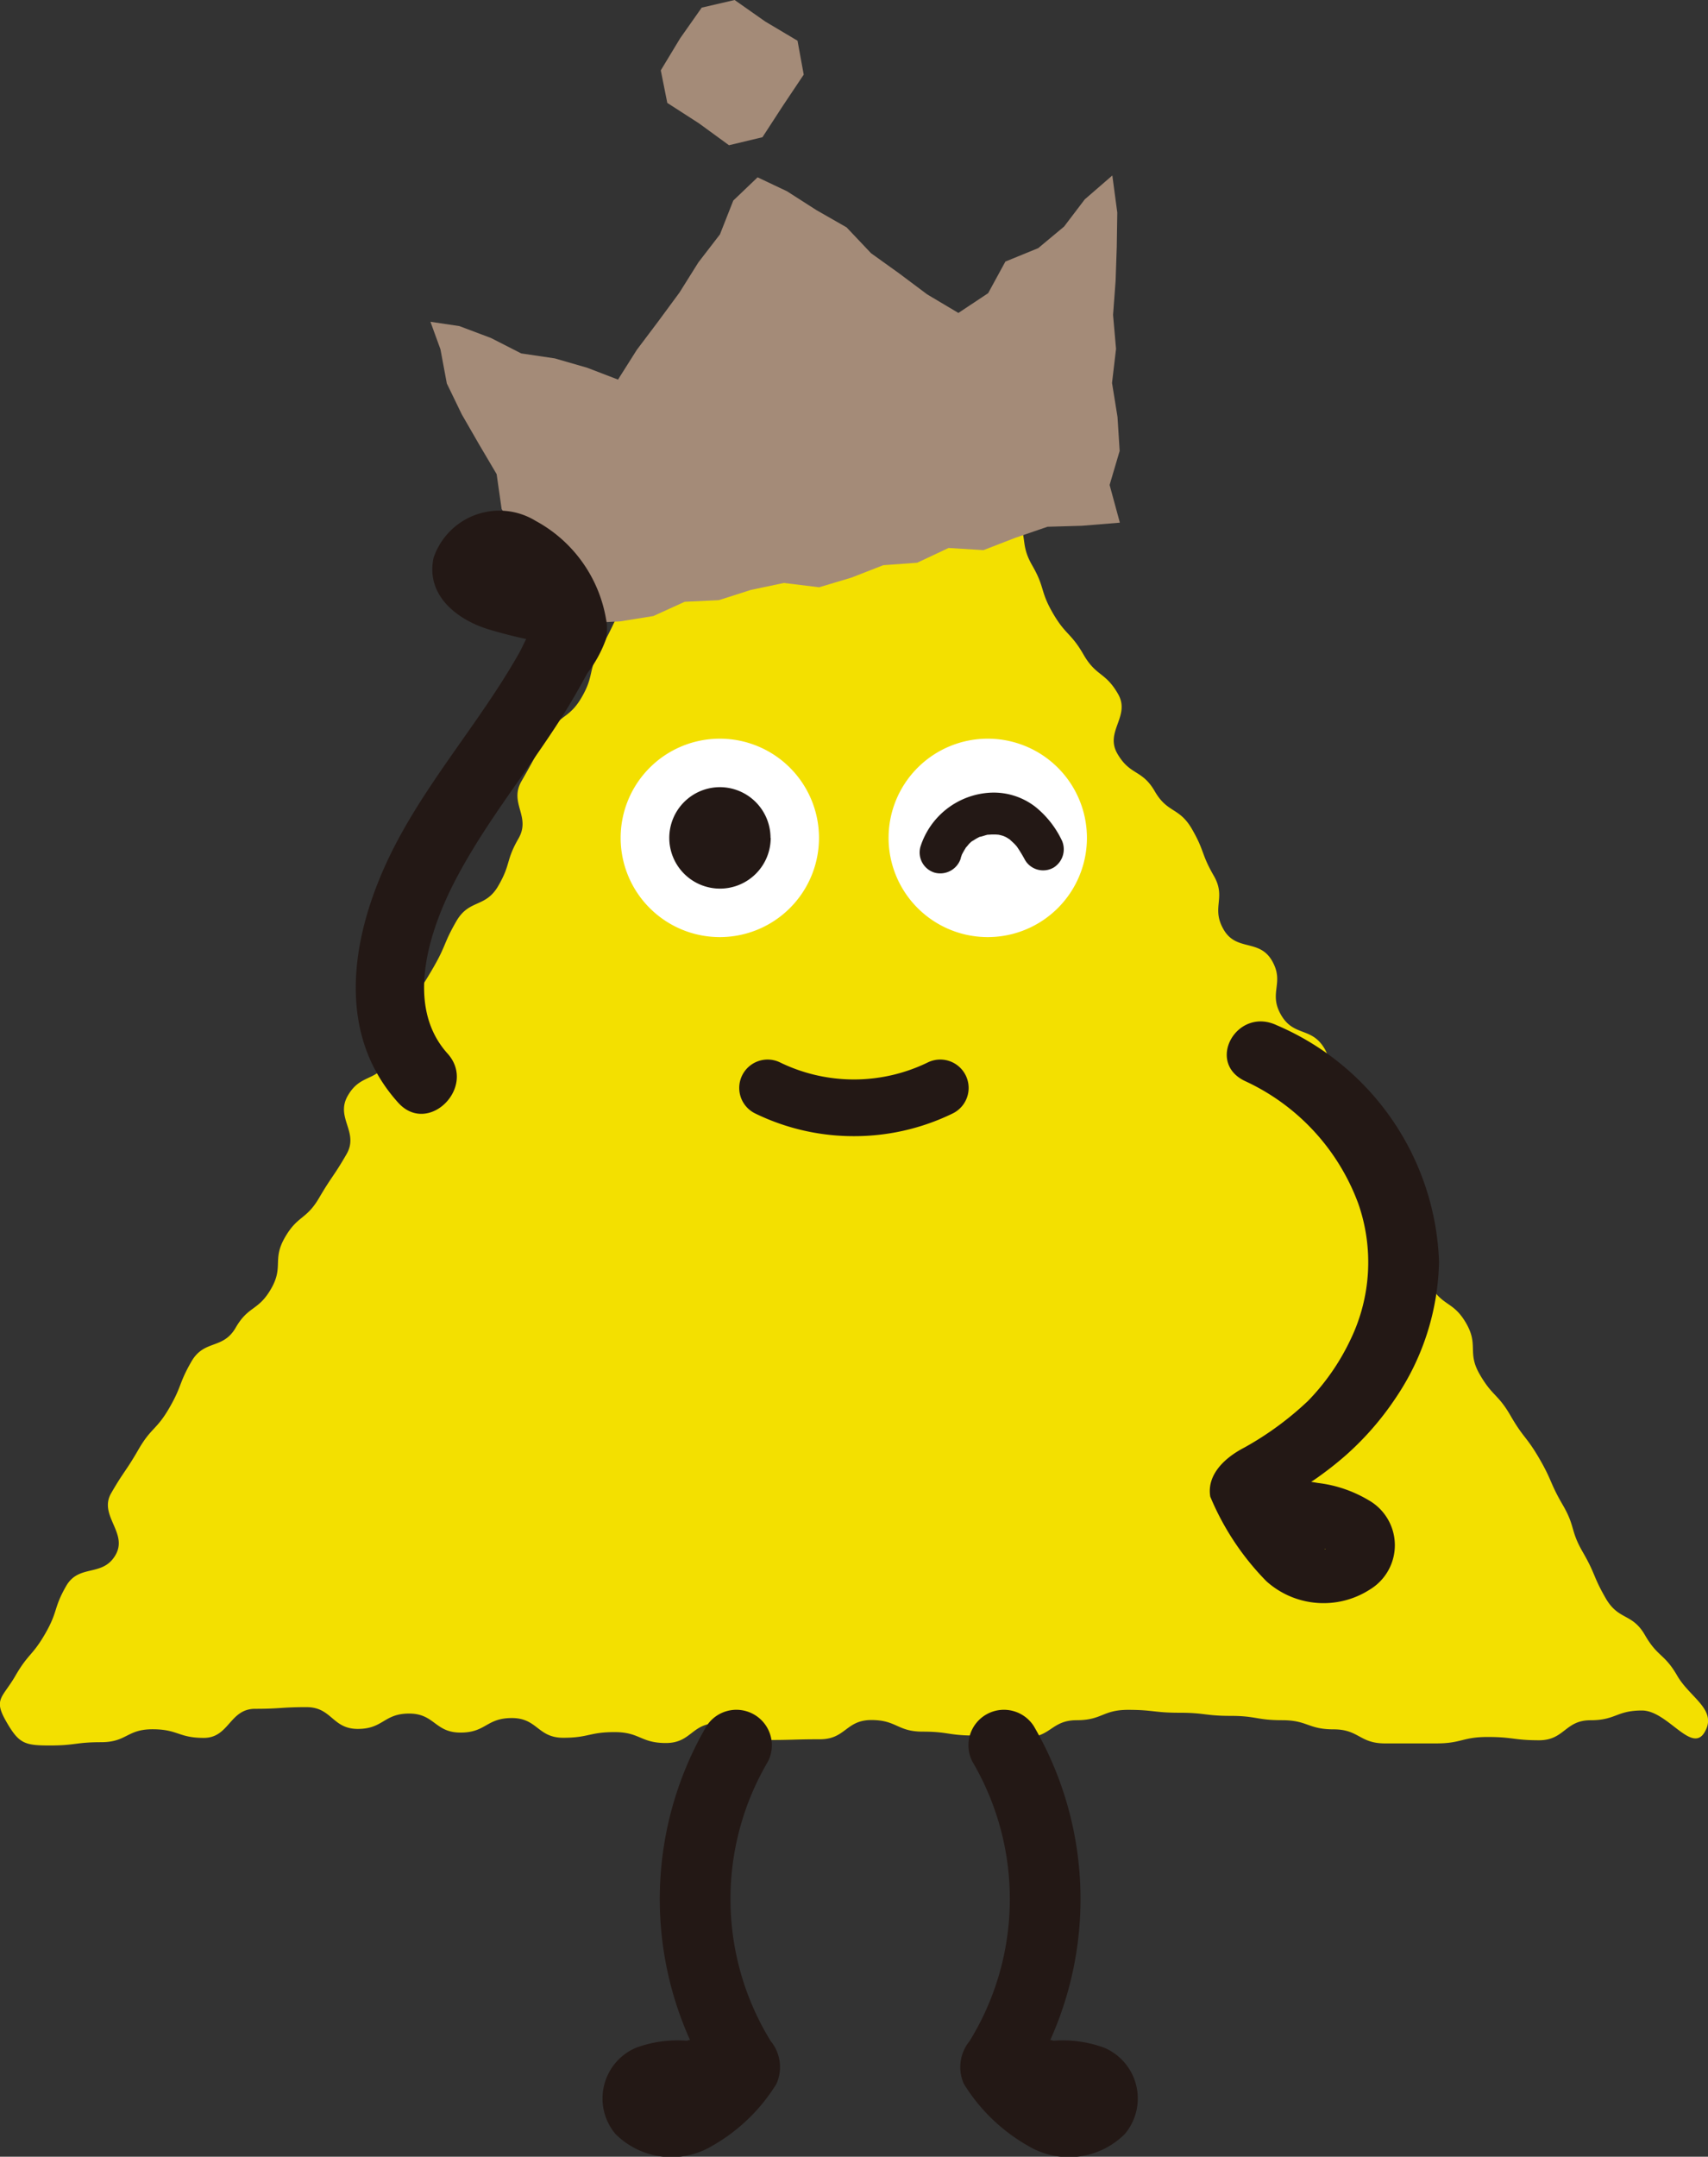
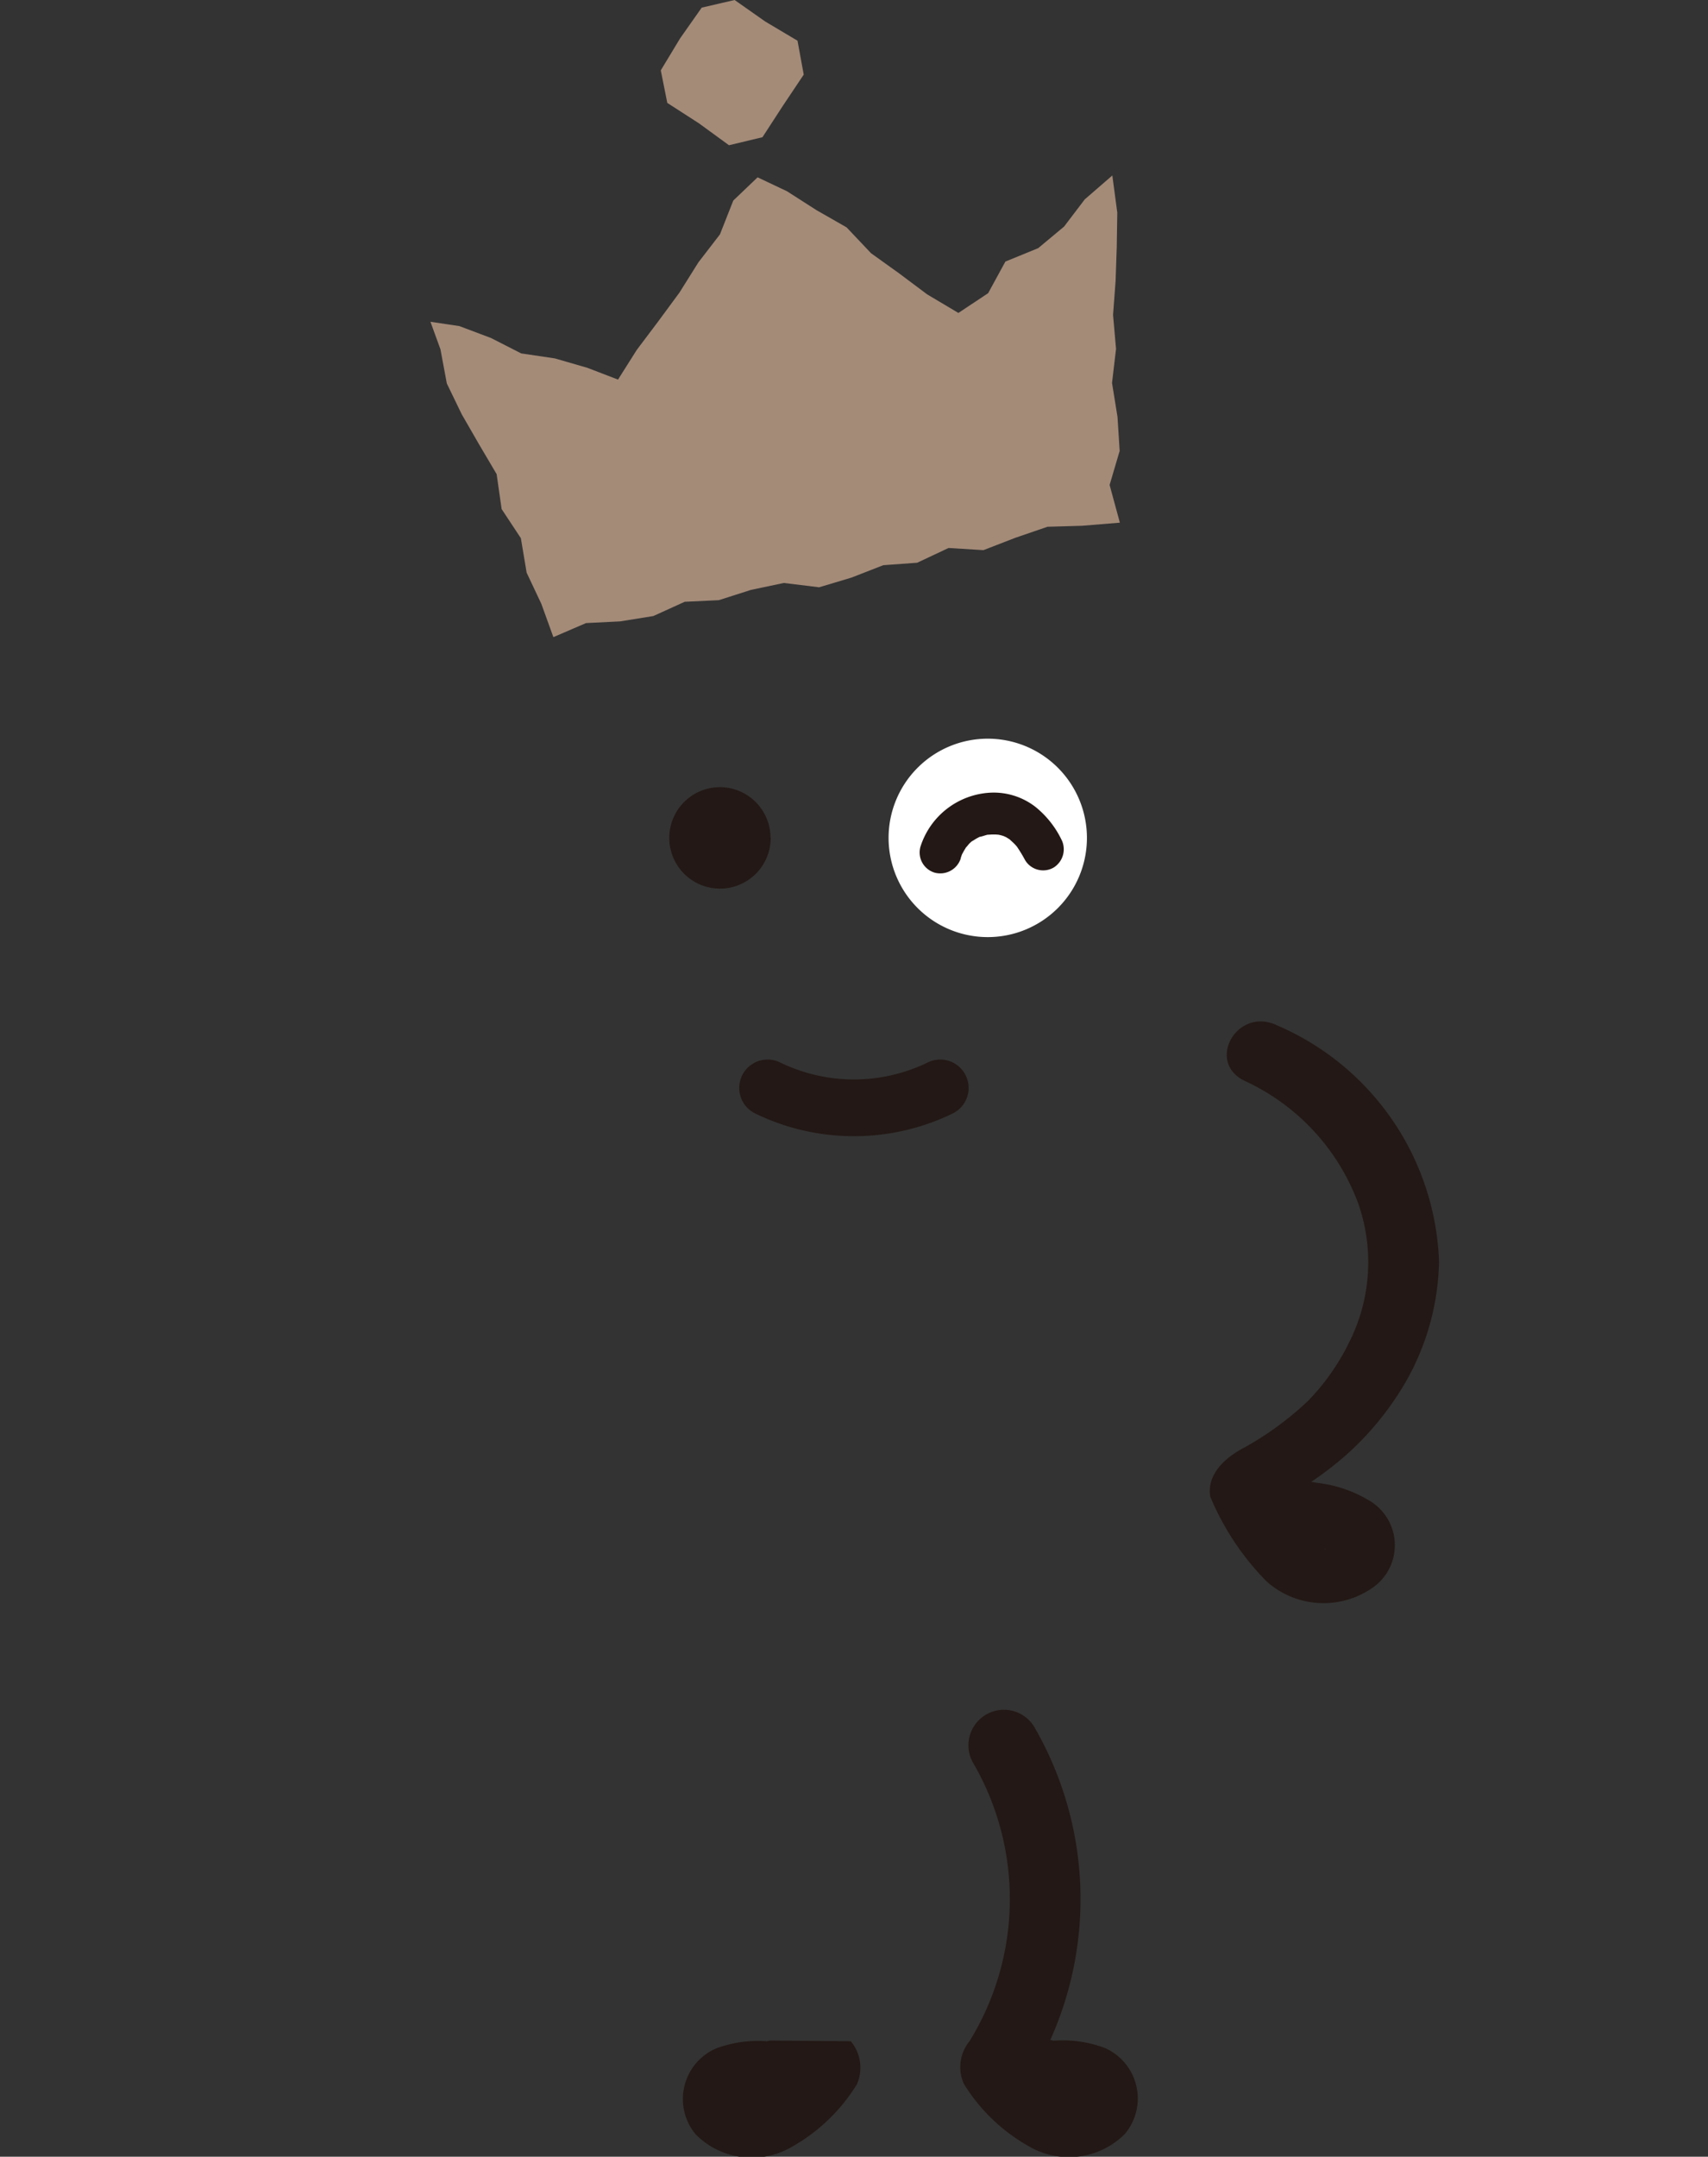
<svg xmlns="http://www.w3.org/2000/svg" width="39.612" height="50" viewBox="0 0 39.612 50">
  <rect x="0" y="0" width="39.612" height="50" fill="#333333" stroke="none" />
  <defs>
    <clipPath id="clip-path">
      <rect id="長方形_442" data-name="長方形 442" width="39.612" height="50" fill="none" />
    </clipPath>
  </defs>
  <g id="charC01" transform="translate(0 0)">
    <g id="グループ_2166" data-name="グループ 2166" transform="translate(0 0)" clip-path="url(#clip-path)">
-       <path id="パス_3281" data-name="パス 3281" d="M19.622,8.586c-.595,0-.666.718-.963,1.233s.183.793-.114,1.308-.432.437-.729.953.087.738-.211,1.254-.727.267-1.025.782-.6.342-.895.858.088.738-.21,1.253-.694.286-.992.8-.259.537-.557,1.053-.137.608-.434,1.123-.517.389-.815.905-.283.524-.581,1.039.226.818-.072,1.334-.172.588-.47,1.1-.672.3-.97.815-.233.553-.53,1.068-.328.5-.626,1.012-.109.624-.406,1.14-.657.308-.955.824.267.841-.03,1.357S7.7,30.3,7.4,30.812s-.495.4-.793.917-.023.675-.321,1.191-.523.386-.82.9-.728.268-1.026.784-.216.563-.515,1.079-.417.448-.715.964-.334.494-.632,1.01.4.919.1,1.435-.846.2-1.143.716-.185.581-.483,1.1-.394.462-.693.979-.517.535-.22,1.054.422.565,1.017.565.595-.076,1.19-.076.595-.3,1.19-.3.6.2,1.191.2.595-.674,1.19-.674.6-.039,1.191-.039.595.505,1.19.505.6-.356,1.191-.356.595.441,1.191.441.595-.337,1.191-.337.595.457,1.191.457.6-.131,1.191-.131.6.253,1.191.253.595-.459,1.191-.459.6.389,1.191.389.595-.017,1.191-.017.6-.446,1.191-.446.6.269,1.191.269.6.09,1.191.09.595.045,1.19.045.6-.4,1.191-.4.6-.24,1.191-.24.6.067,1.191.067.6.073,1.191.073.6.1,1.191.1.6.212,1.192.212.6.326,1.192.326.6,0,1.192,0,.6-.149,1.191-.149.6.076,1.192.076.6-.464,1.192-.464.6-.226,1.194-.226,1.154,1.019,1.455.5-.34-.792-.638-1.308-.451-.426-.748-.941-.61-.335-.908-.85-.233-.554-.531-1.069-.17-.589-.468-1.1S36,37.37,35.7,36.854s-.368-.475-.665-.99-.419-.446-.717-.961S34.3,34.228,34,33.712s-.542-.375-.839-.89-.05-.659-.348-1.174-.537-.377-.835-.892-.037-.667-.335-1.182-.523-.386-.821-.9.2-.8-.1-1.318-.716-.273-1.013-.789.089-.738-.208-1.253-.826-.21-1.123-.725.071-.729-.227-1.245-.209-.567-.506-1.082-.565-.362-.863-.877-.57-.358-.868-.873.313-.869.015-1.385-.505-.4-.8-.912-.415-.448-.713-.964-.178-.585-.475-1.1-.086-.639-.384-1.155-.479-.411-.776-.926-.667-.3-.964-.82.177-.791-.121-1.307-.951-.14-1.249-.656a3.172,3.172,0,0,1-.348-1.218c-.2-.824.119-1.475-.478-1.477" transform="translate(0 -3.04)" fill="#f3e000" />
      <path id="パス_3282" data-name="パス 3282" d="M36.506,28.812a2.3,2.3,0,1,1-2.3-2.3,2.3,2.3,0,0,1,2.3,2.3" transform="translate(-11.298 -9.387)" fill="#fff" />
      <path id="パス_3283" data-name="パス 3283" d="M33.968,29.96c.009-.028.019-.055.028-.083.021-.061-.053.1,0,0,.026-.047.05-.094.08-.139.006-.01.014-.02.021-.03.02-.029.013-.02-.021.026,0-.01.04-.048.047-.056a.513.513,0,0,1,.132-.127c-.054.023-.041.03.007,0,.021-.014.042-.027.064-.04s.056-.03.084-.045c.079-.043-.045.01.009,0s.112-.033.169-.047c.091-.024-.052,0,.007,0l.1-.006c.026,0,.052,0,.079,0,0,0,.125.011.052,0s.047.011.05.012c.025.006.05.013.075.021.008,0,.107.048.05.017s.03.019.042.026l.061.038c.1.059-.043-.043,0,0s.088.079.129.124a.753.753,0,0,1,.057.068s-.056-.08-.011-.013a3.3,3.3,0,0,1,.181.3.488.488,0,0,0,.663.174.5.5,0,0,0,.174-.663,2.222,2.222,0,0,0-.6-.747,1.578,1.578,0,0,0-1.046-.326A1.8,1.8,0,0,0,33.033,29.7a.488.488,0,0,0,.338.6.5.5,0,0,0,.6-.339" transform="translate(-11.687 -10.067)" fill="#231815" />
-       <path id="パス_3284" data-name="パス 3284" d="M26.886,28.812a2.3,2.3,0,1,1-2.3-2.3,2.3,2.3,0,0,1,2.3,2.3" transform="translate(-7.892 -9.387)" fill="#fff" />
      <path id="パス_3285" data-name="パス 3285" d="M26.38,29.426A1.176,1.176,0,1,1,25.2,28.25a1.176,1.176,0,0,1,1.176,1.176" transform="translate(-8.506 -10.001)" fill="#231815" />
      <path id="パス_3286" data-name="パス 3286" d="M29.2,39.8a5.215,5.215,0,0,1-2.291-.527.658.658,0,0,1,.579-1.182,3.915,3.915,0,0,0,3.425,0,.658.658,0,1,1,.579,1.182A5.213,5.213,0,0,1,29.2,39.8" transform="translate(-9.396 -13.46)" fill="#231815" />
-       <path id="パス_3287" data-name="パス 3287" d="M25.522,69.021a6.278,6.278,0,0,1-.063-6.458.823.823,0,0,0-1.42-.83,7.961,7.961,0,0,0-.381,7.275c-.029,0-.055.015-.085.016a2.778,2.778,0,0,0-1.181.169,1.279,1.279,0,0,0-.464,1.993,1.837,1.837,0,0,0,2.225.287,4.161,4.161,0,0,0,1.51-1.45.951.951,0,0,0-.142-1" transform="translate(-7.655 -21.714)" fill="#231815" />
+       <path id="パス_3287" data-name="パス 3287" d="M25.522,69.021c-.029,0-.055.015-.085.016a2.778,2.778,0,0,0-1.181.169,1.279,1.279,0,0,0-.464,1.993,1.837,1.837,0,0,0,2.225.287,4.161,4.161,0,0,0,1.51-1.45.951.951,0,0,0-.142-1" transform="translate(-7.655 -21.714)" fill="#231815" />
      <path id="パス_3288" data-name="パス 3288" d="M34.691,69.021a6.278,6.278,0,0,0,.063-6.458.823.823,0,0,1,1.42-.83,7.961,7.961,0,0,1,.381,7.275c.029,0,.055.015.085.016a2.778,2.778,0,0,1,1.181.169,1.279,1.279,0,0,1,.464,1.993,1.837,1.837,0,0,1-2.225.287,4.161,4.161,0,0,1-1.51-1.45.951.951,0,0,1,.142-1" transform="translate(-12.197 -21.714)" fill="#231815" />
      <path id="パス_3289" data-name="パス 3289" d="M43.444,47.673a6.19,6.19,0,0,0,1.3,1.959,1.984,1.984,0,0,0,2.4.194,1.2,1.2,0,0,0-.027-2.071,2.976,2.976,0,0,0-1.177-.4l-.157-.027c.026-.017.053-.032.078-.05a8.033,8.033,0,0,0,.71-.551,6.829,6.829,0,0,0,1.171-1.34,5.829,5.829,0,0,0,1.007-3.163,6.2,6.2,0,0,0-3.762-5.48c-.925-.438-1.657.859-.738,1.293a5.055,5.055,0,0,1,2.629,2.846,4.121,4.121,0,0,1-.191,3.167,5.249,5.249,0,0,1-.974,1.4,7.286,7.286,0,0,1-1.475,1.082c-.543.281-.875.689-.793,1.147m2.651,1.209c.044,0,.008.017,0,0" transform="translate(-15.375 -12.975)" fill="#231815" />
      <path id="パス_3290" data-name="パス 3290" d="M18.3,17l.757-.326.789-.039.772-.124.728-.331.79-.037.745-.238.764-.161.818.1.749-.224.739-.288.786-.057.728-.342.809.05.739-.286.746-.256.8-.023.879-.072-.238-.874.233-.789-.05-.789-.127-.787.093-.79L31.28,9.53l.059-.789.027-.791.012-.793-.115-.86-.64.555-.479.63-.6.5-.761.311-.4.733-.69.458-.725-.431-.645-.483L25.668,8.1,25.1,7.5l-.7-.4-.682-.437-.682-.323-.564.539-.309.784-.5.649-.439.7-.49.665-.5.664-.435.688-.714-.274-.751-.217-.781-.116-.7-.357-.733-.276-.671-.1.232.638.148.793.347.716.4.694.408.691.116.81.446.675.134.8.34.72Z" transform="translate(-5.466 -2.229)" fill="#a48b78" />
      <path id="パス_3291" data-name="パス 3291" d="M26.079,3.181l-.776.186-.7-.51-.731-.471-.151-.755L24.17.888l.5-.711L25.433,0l.712.5.747.444.144.786-.483.722Z" transform="translate(-8.396 0)" fill="#a48b78" />
-       <path id="パス_3292" data-name="パス 3292" d="M18.6,21.054a.869.869,0,0,0-.021-.191,3.2,3.2,0,0,0-1.631-2.279,1.611,1.611,0,0,0-2.37.856c-.188.888.572,1.455,1.324,1.672.256.074.545.152.824.209-.05.1-.1.206-.149.3-.944,1.681-2.278,3.127-3.09,4.886-.83,1.8-1.162,3.977.272,5.565.7.774,1.837-.372,1.142-1.142-1-1.11-.423-2.855.182-4.017.694-1.33,1.651-2.5,2.455-3.758.218-.341.415-.691.61-1.045a2.927,2.927,0,0,0,.43-.789,1.071,1.071,0,0,0,.021-.265" transform="translate(-4.523 -6.507)" fill="#231815" />
    </g>
  </g>
</svg>